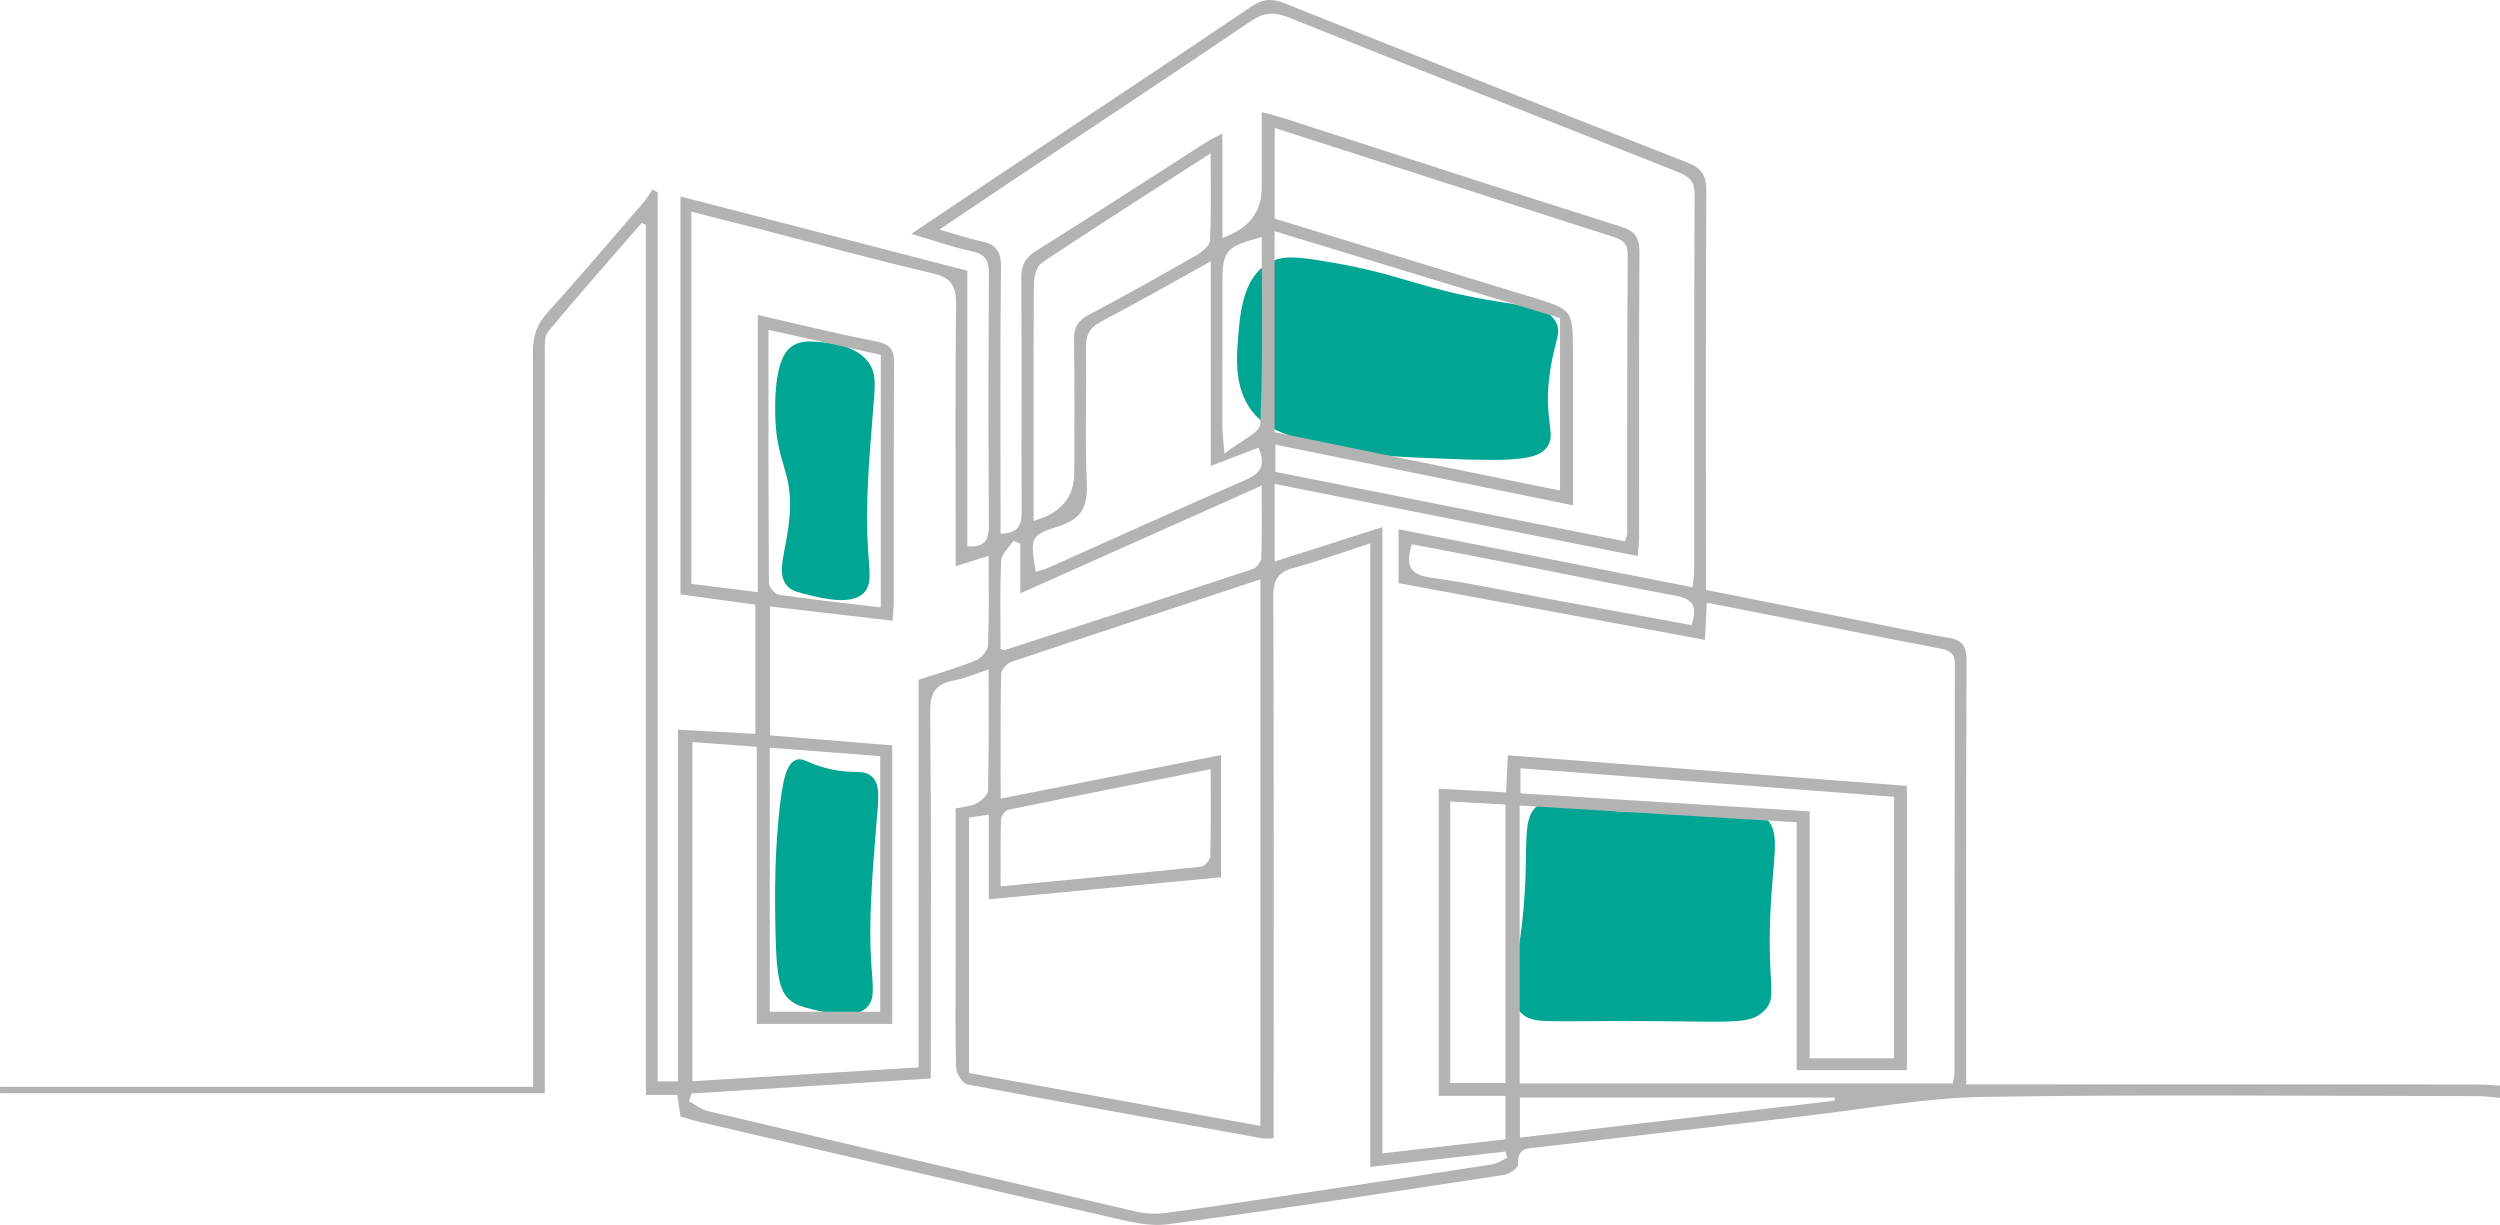
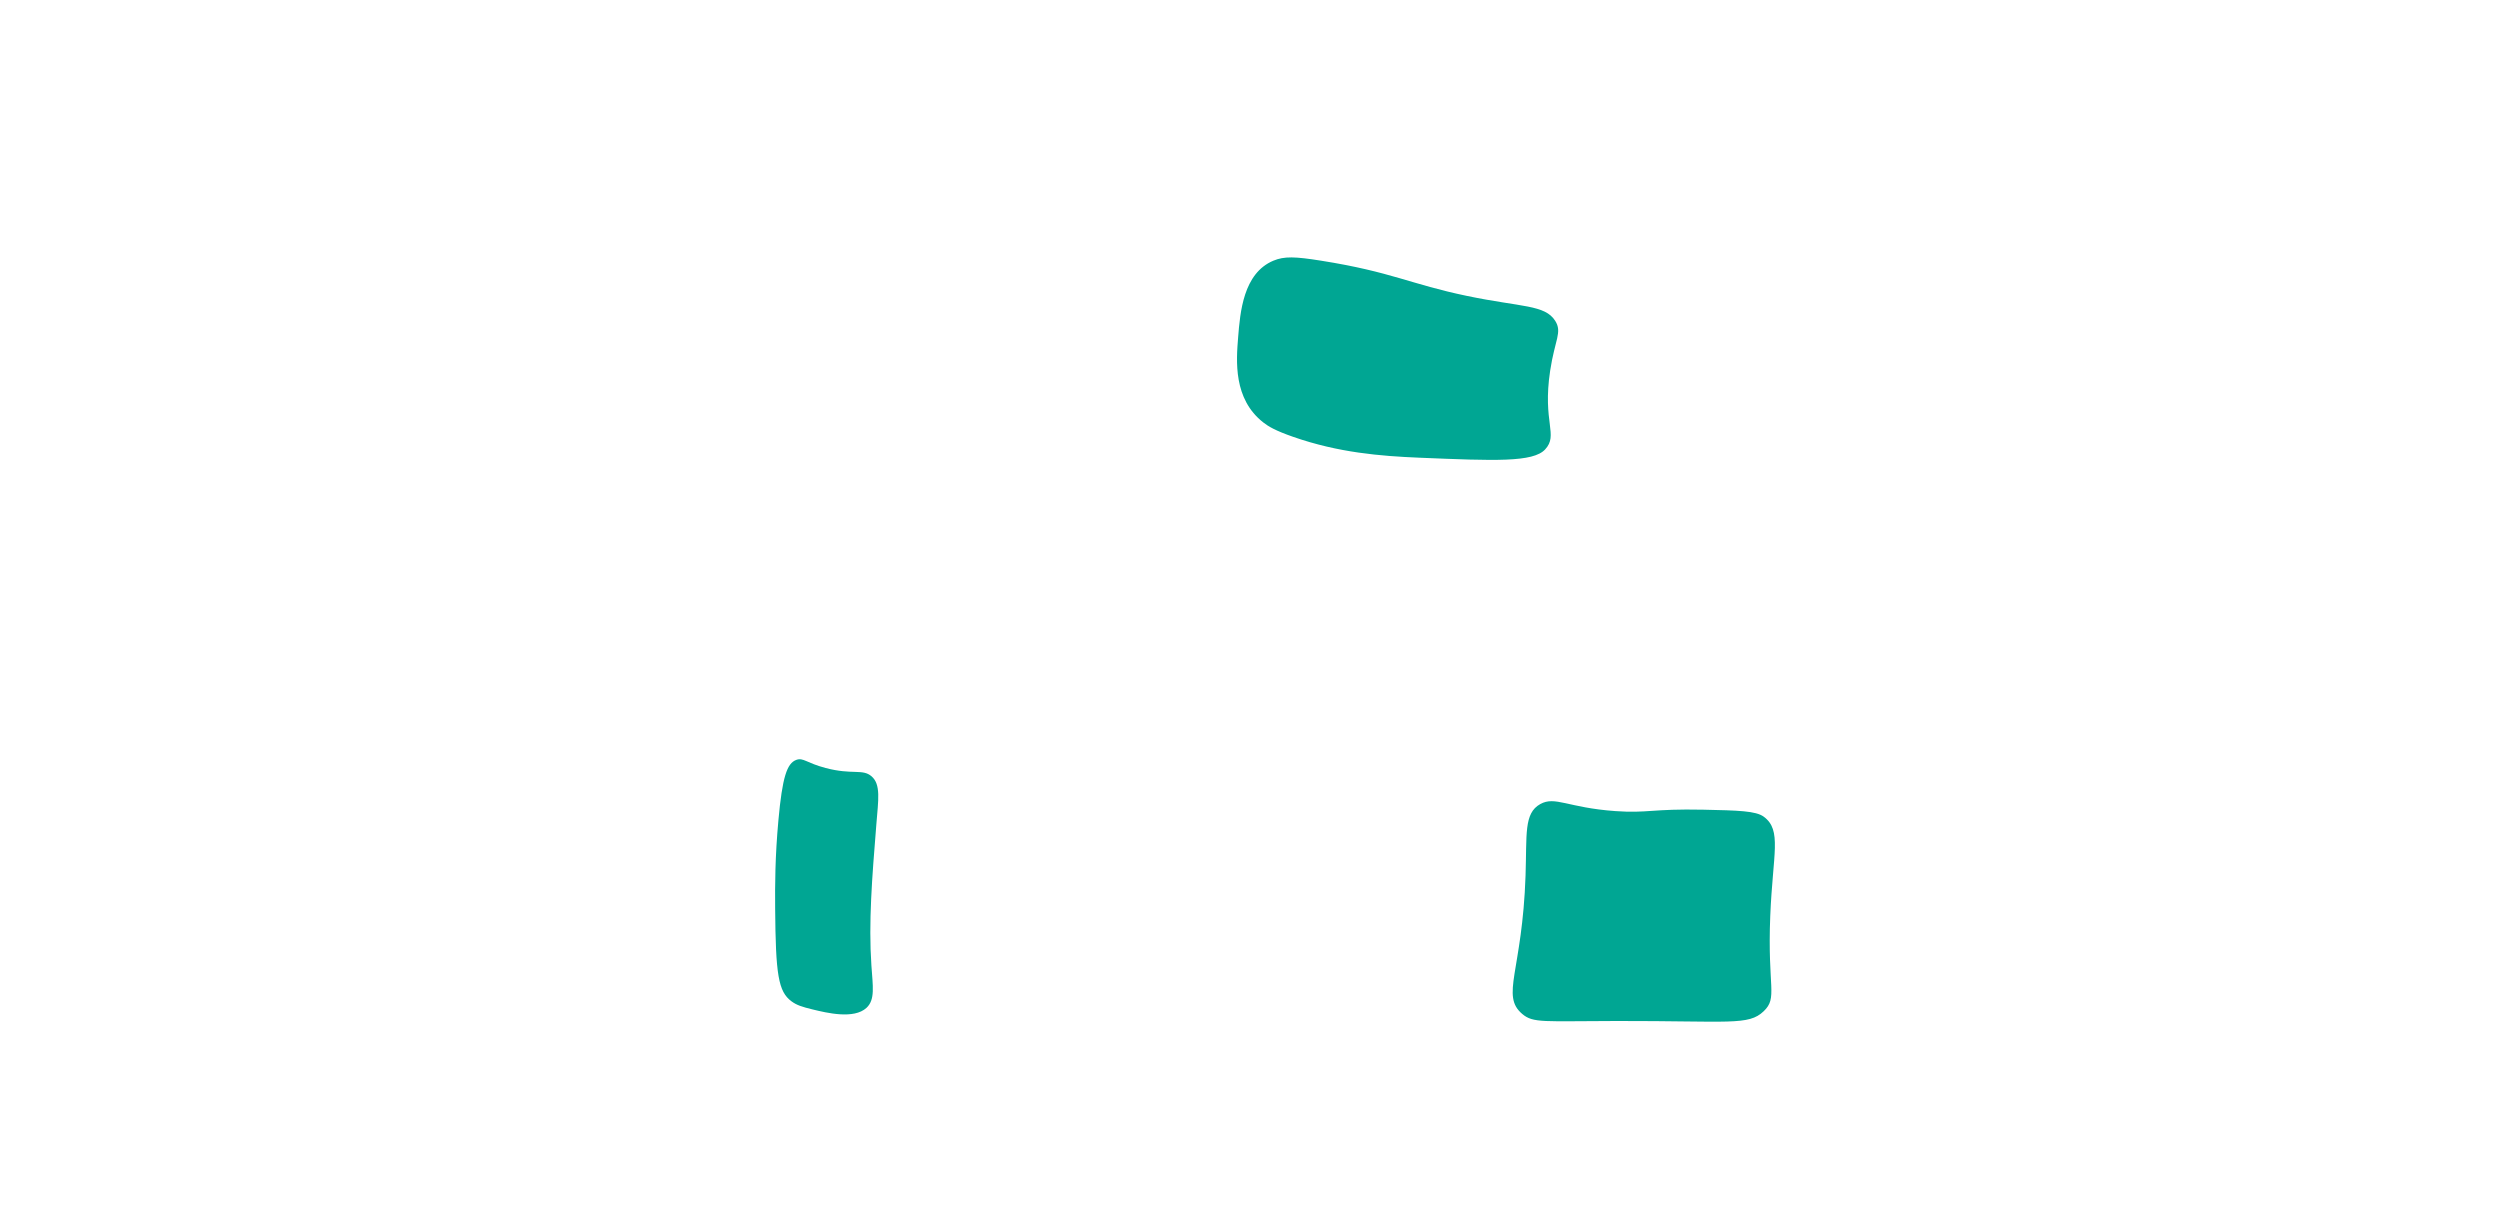
<svg xmlns="http://www.w3.org/2000/svg" id="Layer_2" data-name="Layer 2" width="1454.518" height="712.67" viewBox="0 0 1454.518 712.67">
  <defs>
    <style>
      .cls-1 {
        fill: #b3b3b3;
      }

      .cls-1, .cls-2 {
        stroke-width: 0px;
      }

      .cls-2 {
        fill: #00a693;
      }
    </style>
  </defs>
  <g id="Layer_1-2" data-name="Layer 1">
    <g>
      <path class="cls-2" d="m768.662,151.677c41.176,6.548,51.598,13.578,84.92,20.51,31.684,6.592,45.245,5.017,51.245,14.478,4.202,6.626-.199,10.946-2.928,28.956-4.593,30.313,4.964,37.287-2.928,45.847-6.986,7.577-29.06,6.66-73.207,4.826-22.752-.945-46.974-2.944-73.207-12.065-10.685-3.715-14.644-6.157-17.57-8.445-17.512-13.699-15.739-35.786-14.641-49.466,1.175-14.64,2.994-37.303,20.498-44.64,6.4-2.683,12.714-2.402,27.819,0Z" />
      <path class="cls-2" d="m939.782,471.897c18.868,1.35,21.108-1.442,51.252-.814,20.295.423,30.536.703,35.117,4.071,10.728,7.886,5.279,21.319,3.796,57.806-1.7,41.828,4.516,47.394-3.796,55.363-8.899,8.531-19.621,5.601-85.42,5.699-42.811.064-48.667,1.319-55.049-4.071-12.755-10.774.034-24.748,1.898-80.602.798-23.906-1.05-36.178,8.542-41.522,8.689-4.841,15.855,2.082,43.659,4.071Z" />
-       <path class="cls-2" d="m507.935,238.986c-2.467,30.718-4.547,56.621-2.847,81.624.828,12.171,2.266,19.931-2.847,24.677-7.312,6.788-23.189,2.927-31.321.949-6.627-1.612-9.941-2.418-12.338-4.746-8.223-7.986-.208-21.91.949-43.659,1.381-25.948-8.867-27.934-8.542-61.692.26-26.995,6.882-32.977,10.44-35.117,5.006-3.012,10.702-2.487,17.084-1.898,4.349.401,19.255,1.775,26.575,11.389,5.191,6.817,3.979,14.378,2.847,28.473Z" />
      <path class="cls-2" d="m509.834,480.06c-2.467,30.718-4.547,56.621-2.847,81.624.828,12.171,2.266,19.931-2.847,24.677-7.312,6.788-23.189,2.927-31.321.949-6.243-1.518-9.306-2.505-12.338-4.746-7.682-5.678-9.191-15.587-9.491-54.099-.106-13.611-.054-29.797,1.898-51.252,2.277-25.026,4.947-33.143,10.44-35.117,4.049-1.455,5.838,1.789,17.084,4.746,15.492,4.072,21.375.356,26.575,4.746,5.626,4.749,4.039,13.638,2.847,28.473Z" />
-       <path class="cls-1" d="m1454.518,638.756c-4.306-.356-8.613-1.018-12.919-1.021-95.86-.072-191.736-1.06-287.573.444-34.264.538-68.445,7.033-102.644,10.988-51.899,6.002-103.778,12.176-155.67,18.233-6.258.73-13.11-.087-12.437,9.999.128,1.918-4.842,5.633-7.831,6.088-65.317,9.954-130.625,20.015-196.103,28.806-11.199,1.503-23.37-1.803-34.743-4.408-79.4-18.189-158.71-36.771-238.041-55.26-3.452-.805-6.829-1.933-10.653-3.029-.573-3.833-1.148-7.676-1.878-12.561h-18.241V130.839c-.822-.375-1.643-.75-2.465-1.125-18.24,21.025-36.679,41.886-54.48,63.277-2.316,2.783-1.826,8.297-1.828,12.546-.072,138.133-.046,276.266-.034,414.399,0,5.428,0,10.856,0,16.15H.032c-.011-1.247-.021-2.493-.032-3.74h310.221c0-7.845,0-13.584,0-19.323.002-136.154.071-272.308-.15-408.462-.014-8.859,2.181-15.685,8.19-22.364,19.057-21.18,37.527-42.887,56.15-64.454,1.981-2.294,3.473-5.009,5.191-7.528,1.018.57,2.036,1.141,3.054,1.711v517.238h11.781v-204.671c15.628.866,29.922,1.658,45.063,2.497v-75.155c-13.972-1.933-28.302-3.916-43.604-6.033V114.282c55.484,14.374,110.712,28.681,166.906,43.239v160.379c9.569.515,12.578-3.162,12.523-11.797-.313-49.077-.304-98.158.011-147.235.05-7.789-2.446-11.098-10.123-12.729-11.002-2.338-21.69-6.149-35.014-10.066,19.228-12.904,36.463-24.537,53.765-36.07,48.073-32.044,96.285-63.883,144.14-96.249,6.832-4.621,12.168-4.69,19.486-1.769,77.877,31.084,155.841,61.951,233.928,92.505,8.208,3.211,11.274,7.221,11.224,16.291-.4,72.429-.221,144.86-.22,217.291,0,4.698,0,9.396,0,15.138,30.142,6.001,59.483,11.85,88.827,17.681,17.46,3.469,34.863,7.291,52.417,10.194,8.436,1.395,10.431,5.237,10.396,13.437-.328,75.992-.188,151.985-.183,227.978,0,5.478,0,10.956,0,18.385,5.618,0,10.169,0,14.72,0,93.88.006,187.761.002,281.641.05,4.726.002,9.451.454,14.177.696v7.125Zm-570.35-8.392h251.897c.433-2.375,1.075-4.257,1.076-6.14.068-79.165.006-158.33.225-237.494.019-6.915-3.183-8.437-9.067-9.538-27.99-5.238-55.897-10.92-83.834-16.437-16.875-3.333-33.753-6.652-51.422-10.133-.404,7.873-.719,14.016-1.111,21.657-60.053-11.116-118.995-22.027-178.221-32.99v-31.374c57.414,11.342,113.884,22.497,170.995,33.779.411-3.732.959-6.396.961-9.06.059-73.228-.085-146.456.28-219.682.041-8.256-4.064-10.665-10.419-13.172-75.438-29.761-150.852-59.585-226.125-89.759-8.261-3.311-14.298-2.705-21.75,2.344-46.533,31.532-93.437,62.518-140.2,93.711-12.978,8.657-25.898,17.401-40.862,27.462,9.824,2.821,16.809,5.317,24.004,6.768,8.622,1.739,11.903,5.66,11.793,15.09-.552,47.493-.248,94.996-.245,142.495,0,4.155,0,8.31,0,12.562,10.228-.114,12.333-4.794,12.28-12.962-.295-45.122.096-90.248-.24-135.37-.057-7.626,2.111-12.081,8.709-16.21,33.214-20.784,66.06-42.153,99.066-63.269,2.493-1.595,5.22-2.825,9.243-4.976v60.724q22.854-7.839,22.91-29.17c.006-14.202.001-28.404.001-44.013,4.976,1.364,8.742,2.241,12.409,3.424,65.47,21.128,130.874,42.467,196.459,63.234,8.28,2.622,10.935,6.191,10.876,14.798-.384,55.413-.17,110.83-.202,166.246-.002,3.072-.444,6.144-.789,10.606-70.676-14.043-140.579-27.932-211.23-41.97v45.119c20.895-6.665,40.925-13.055,62.637-19.98v364.358c24.732-2.831,48.131-5.509,71.627-8.198v-25.268h-38.829v-178.722c13.483.739,25.977,1.424,39.192,2.148.378-7.931.688-14.443,1.028-21.567,78.117,5.988,154.99,11.881,232.162,17.797v165.373h-64.149v-144.174c-54.369-3.3-107.466-6.523-161.136-9.781v161.716Zm-309.012-240.855c-7.967,2.59-13.816,5.221-19.942,6.324-10.784,1.941-14.145,7.112-14.028,18.491.678,66.09.342,132.191.348,198.288,0,4.648,0,9.297,0,14.849-47.215,2.961-93.251,5.847-139.287,8.734-.466,1.528-.933,3.055-1.399,4.583,3.66,1.931,7.111,4.739,11.01,5.663,83.095,19.681,166.227,39.213,249.409,58.522,5.591,1.298,11.762,1.465,17.465.693,28.621-3.877,57.185-8.188,85.753-12.451,34.436-5.138,68.866-10.313,103.265-15.691,3.23-.505,6.215-2.581,9.314-3.927-.416-1.197-.833-2.393-1.249-3.59-25.643,2.904-51.285,5.807-78.572,8.897v-362.775c-16.013,5.211-30.087,10.37-44.502,14.272-9.241,2.501-11.966,7.014-11.93,16.622.386,100.53.224,201.062.213,301.593,0,4.518,0,9.036,0,13.702-3.478,0-5.075.237-6.58-.034-57.225-10.296-114.464-20.519-171.591-31.336-2.801-.53-6.469-6.252-6.57-9.651-.609-20.563-.295-41.153-.293-61.734.002-29.628,0-59.256,0-89.131,4.619-1.071,8.812-1.277,12.169-3.057,2.836-1.505,6.635-4.791,6.693-7.364.52-22.894.303-45.805.303-70.491Zm-40.699,5.999c11.986-3.963,23.026-7.117,33.599-11.421,3.057-1.244,6.662-5.714,6.783-8.831.662-16.971.315-33.982.315-51.836-6.659,2.084-12.444,3.895-19.142,5.991,0-4.737,0-8.275,0-11.812-.007-46.709-.354-93.423.234-140.125.137-10.849-2.499-15.863-13.774-18.487-33.88-7.886-67.432-17.181-101.121-25.889-12.788-3.306-25.603-6.511-39.077-9.932v216.522c12.51,1.562,24.697,3.083,38.611,4.82v-161.281c23.994,5.458,46.203,11.046,68.66,15.343,8.528,1.632,10.737,5.023,10.672,13.252-.369,46.311-.183,92.626-.231,138.939-.003,3.082-.375,6.164-.649,10.373-23.989-2.793-47.331-5.51-71.317-8.302v75.036c24.339,1.989,47.854,3.91,71.095,5.809v162.055h-78.851v-161.237c-13.248-.973-25.204-1.851-37.39-2.746v197.32c44.394-2.723,87.687-5.378,131.584-8.07v-225.492Zm29.313,80.19v148.61c56.795,10.302,112.785,20.458,169.542,30.753v-317.95c-49.04,16.164-97.064,31.91-144.967,48.011-2.569.863-5.847,4.685-5.894,7.184-.448,23.674-.267,47.36-.267,72.332,43.269-8.557,85.354-16.879,128.239-25.359v71.109c-45.081,4.274-89.431,8.478-135.136,12.811v-49.24c-4.668.705-8.035,1.213-11.517,1.739Zm343.874-290.617c-55.176-16.8-110.173-33.546-166.078-50.567v116.942c55.207,11.291,110.223,22.543,166.078,33.966v-100.34Zm-165.992-110.644v52.763c49.93,15.261,99.383,30.428,148.87,45.48,24.596,7.481,24.627,7.386,24.629,32.588.002,29.195,0,58.389,0,88.717-58.481-11.925-115.59-23.57-173.103-35.298v15.843c68.437,13.602,135.994,27.029,203.297,40.405.921-2.878,1.365-3.617,1.366-4.357.065-54.194-.036-108.388.294-162.58.042-6.87-3.46-8.645-8.746-10.326-29.75-9.457-59.445-19.088-89.161-28.654-35.31-11.367-70.622-22.73-107.446-34.581Zm-37.236,77.617c-22.958,12.691-43.093,24.23-63.65,34.962-7.049,3.68-9.095,8.185-8.956,15.842.474,26.083-.621,52.216.514,78.258.582,13.348-2.674,20.686-16.195,25.001-17.035,5.436-16.673,6.566-13.534,26.584,2.628-.847,5.249-1.432,7.653-2.505,38.25-17.064,76.366-34.435,114.778-51.127,9.329-4.054,11.152-9.313,7.161-18.653-9.07,3.497-17.741,6.84-27.771,10.707v-119.071Zm-192.317,436.581v-148.725c-21.74-1.646-42.562-3.223-64.236-4.864v153.589h64.236Zm540.798-116.562v143.662h49.088v-152.156c-73.188-5.584-145.208-11.079-217.376-16.585v14.592c56.024,3.491,111.263,6.933,168.287,10.487ZM512.446,206.493c-21.374-4.777-42.714-9.546-65.325-14.6,0,50.319-.085,98.856.257,147.389.017,2.356,3.53,6.419,5.841,6.754,19.447,2.821,38.993,4.958,59.227,7.387v-146.93Zm191.892-117.3c-34.614,22.293-66.557,42.623-98.088,63.572-2.966,1.971-4.675,7.828-4.709,11.9-.34,40.685-.206,81.373-.206,122.061,0,5.316,0,10.631,0,16.296q23.703-6.416,23.703-28.195c0-25.677.284-51.358-.176-77.026-.132-7.341,2.262-11.292,8.724-14.705,20.948-11.062,41.616-22.663,62.185-34.418,3.391-1.938,8.027-5.583,8.183-8.638.82-16.025.383-32.113.383-50.846Zm-122.186,288.422c1.798.395,2.24.647,2.564.542,48.099-15.628,96.21-31.22,144.215-47.131,2.199-.729,4.824-4.282,4.906-6.603.469-13.298.228-26.62.228-41.889-47.273,21.104-92.847,41.45-140.445,62.699v-28.878c-1.331-.564-2.662-1.128-3.993-1.691-2.492,3.859-6.948,7.625-7.135,11.592-.8,16.948-.341,33.954-.341,51.36Zm122.218,69.886c-40.497,8.055-79.089,15.662-117.612,23.606-1.838.379-4.303,3.697-4.368,5.714-.403,12.487-.203,24.994-.203,38.85,39.905-3.824,78.302-7.417,116.657-11.424,2.029-.212,5.223-3.885,5.282-6.018.447-16.096.244-32.211.244-50.727Zm139.383,182.583h32.154v-162.001c-11.183-.622-21.563-1.199-32.154-1.789v163.79Zm-109.673-492.17c-21.04,5.659-22.86,7.865-22.874,26.866-.02,28.015-.041,56.03.023,84.044.008,3.617.521,7.234,1.128,15.097,9.209-7.324,20.656-12.071,20.887-17.311,1.59-36.072.836-72.248.836-108.697Zm250.039,225.782c3.853-11.088.527-15.305-9.109-17.084-31.427-5.802-62.718-12.334-94.077-18.503-19.892-3.913-39.812-7.682-59.519-11.477-3.79,12.219-1.359,17.751,11.268,19.486,23.815,3.273,47.366,8.459,71.032,12.82,26.703,4.92,53.412,9.805,80.404,14.758Zm-99.828,298.169c62.071-7.279,122.671-14.386,183.271-21.492-.068-.601-.135-1.203-.203-1.804h-183.068v23.296Z" />
    </g>
  </g>
</svg>